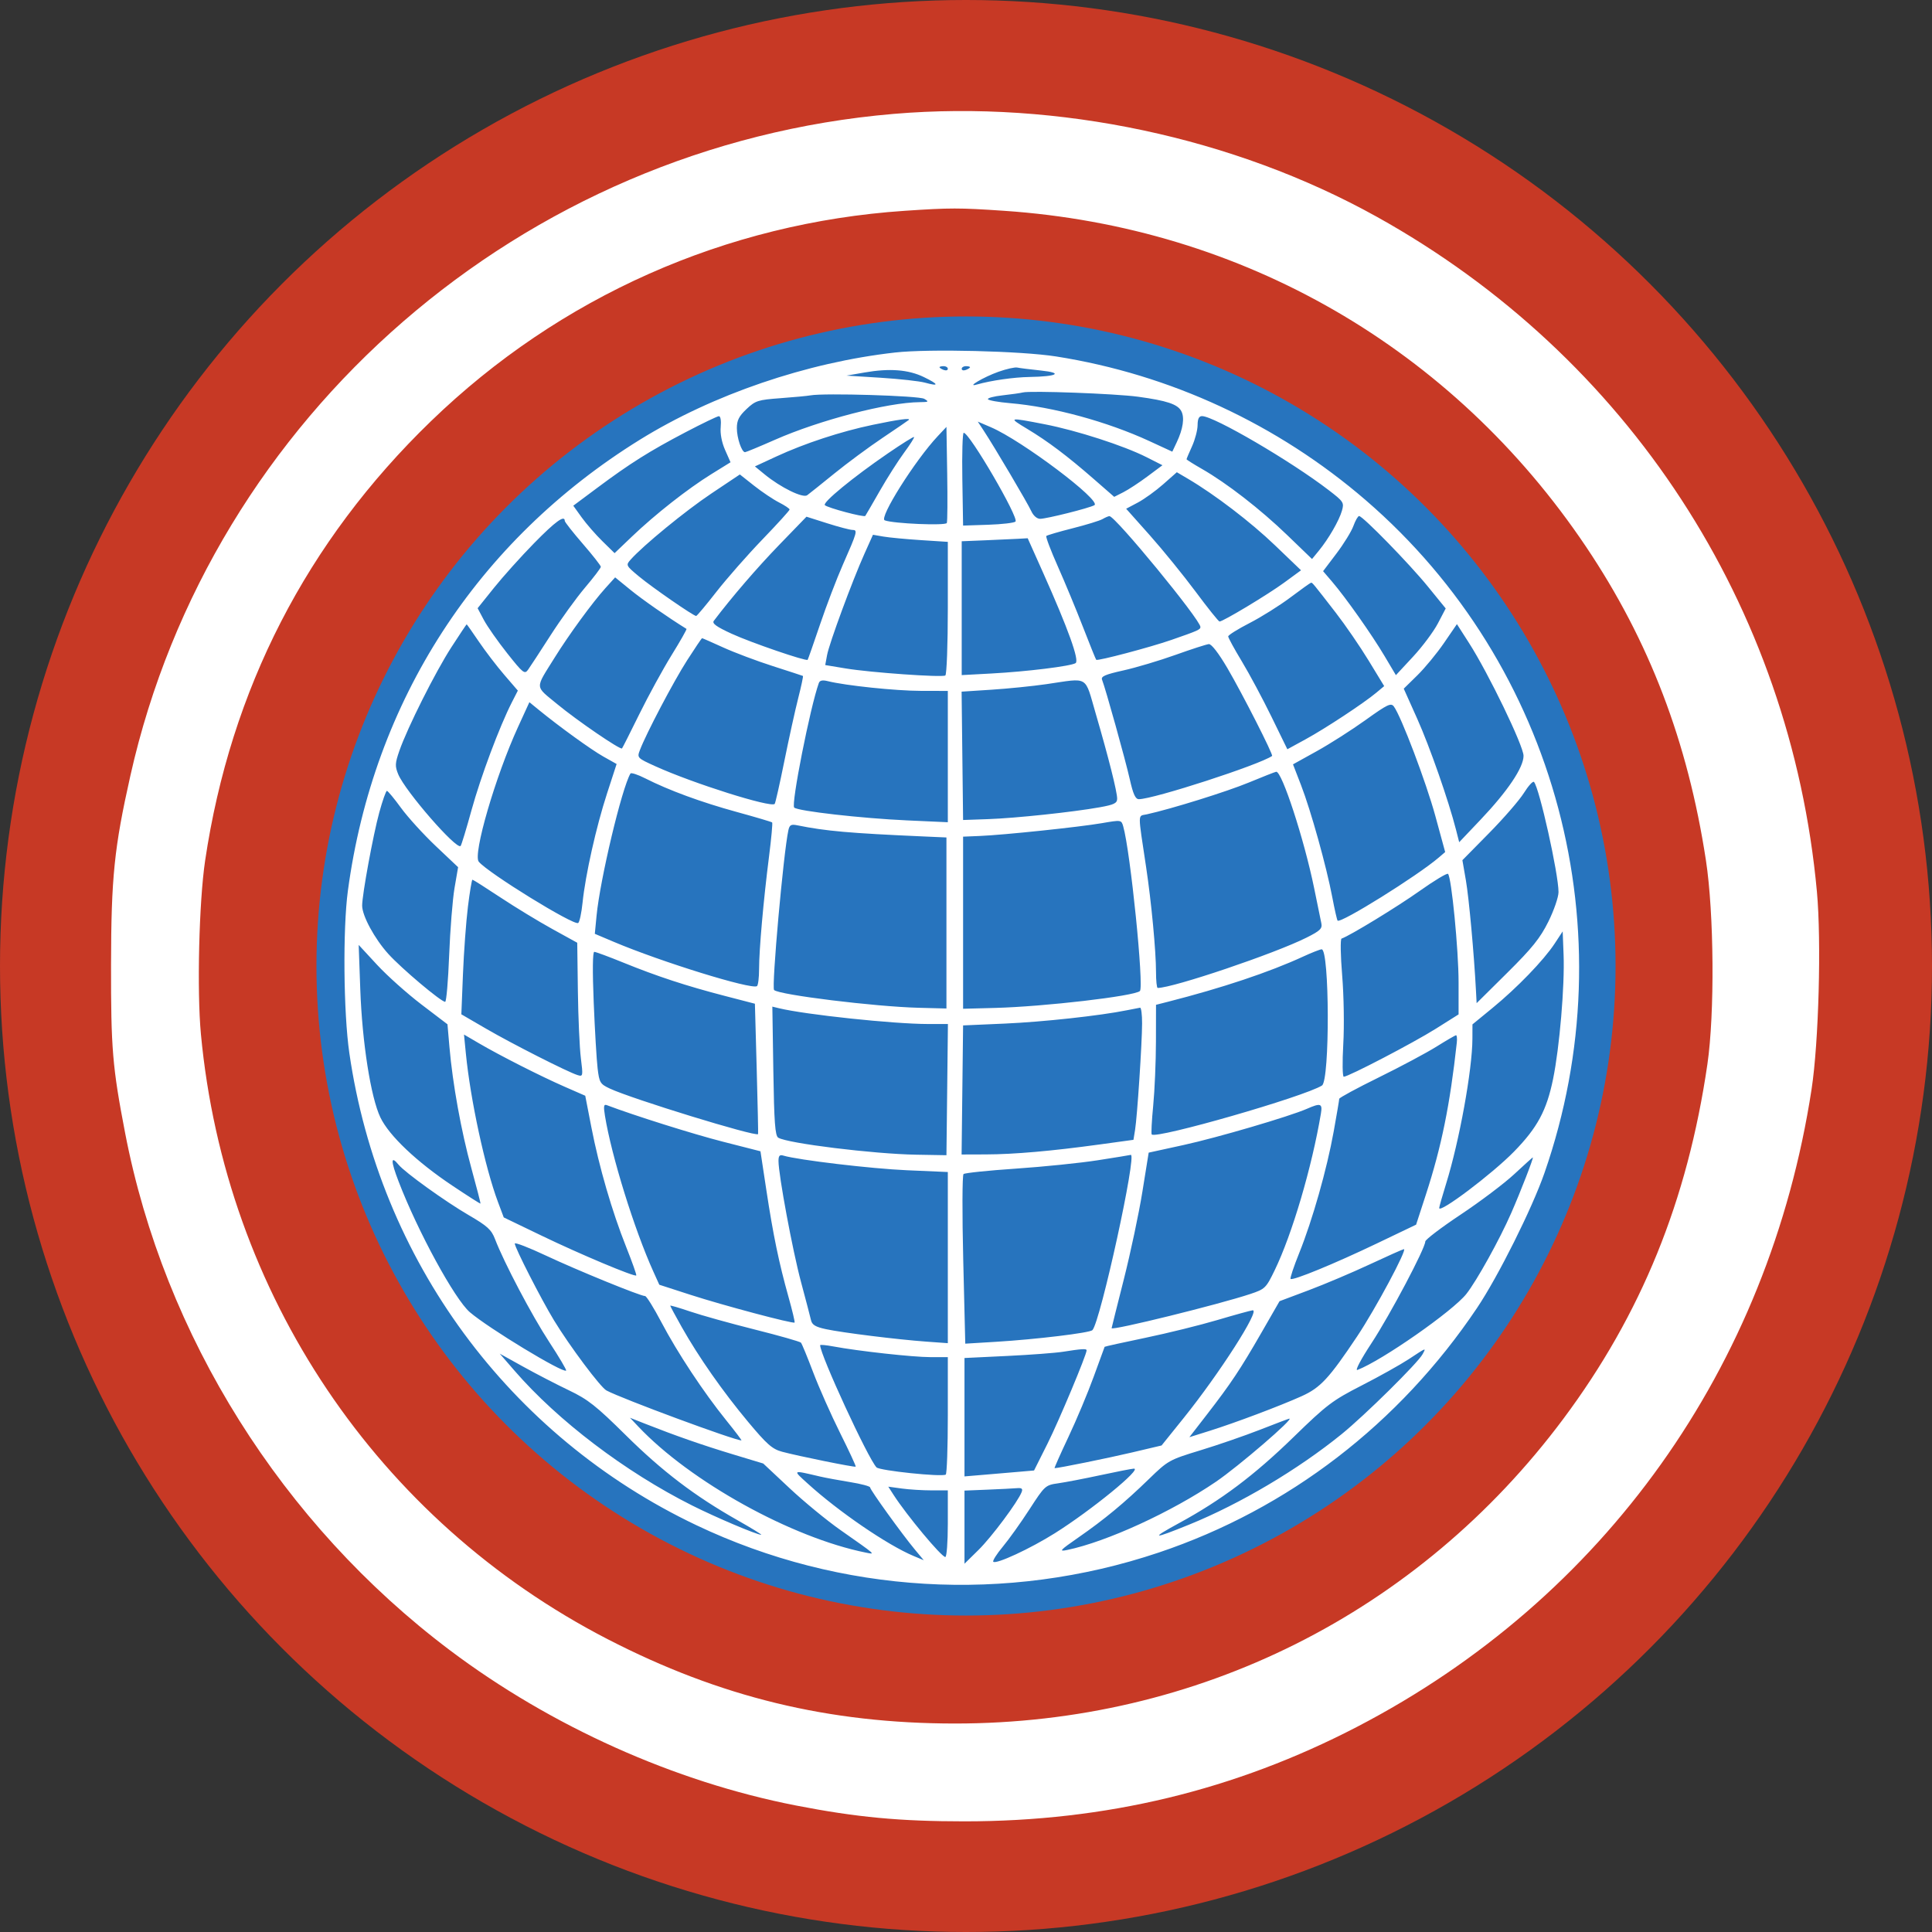
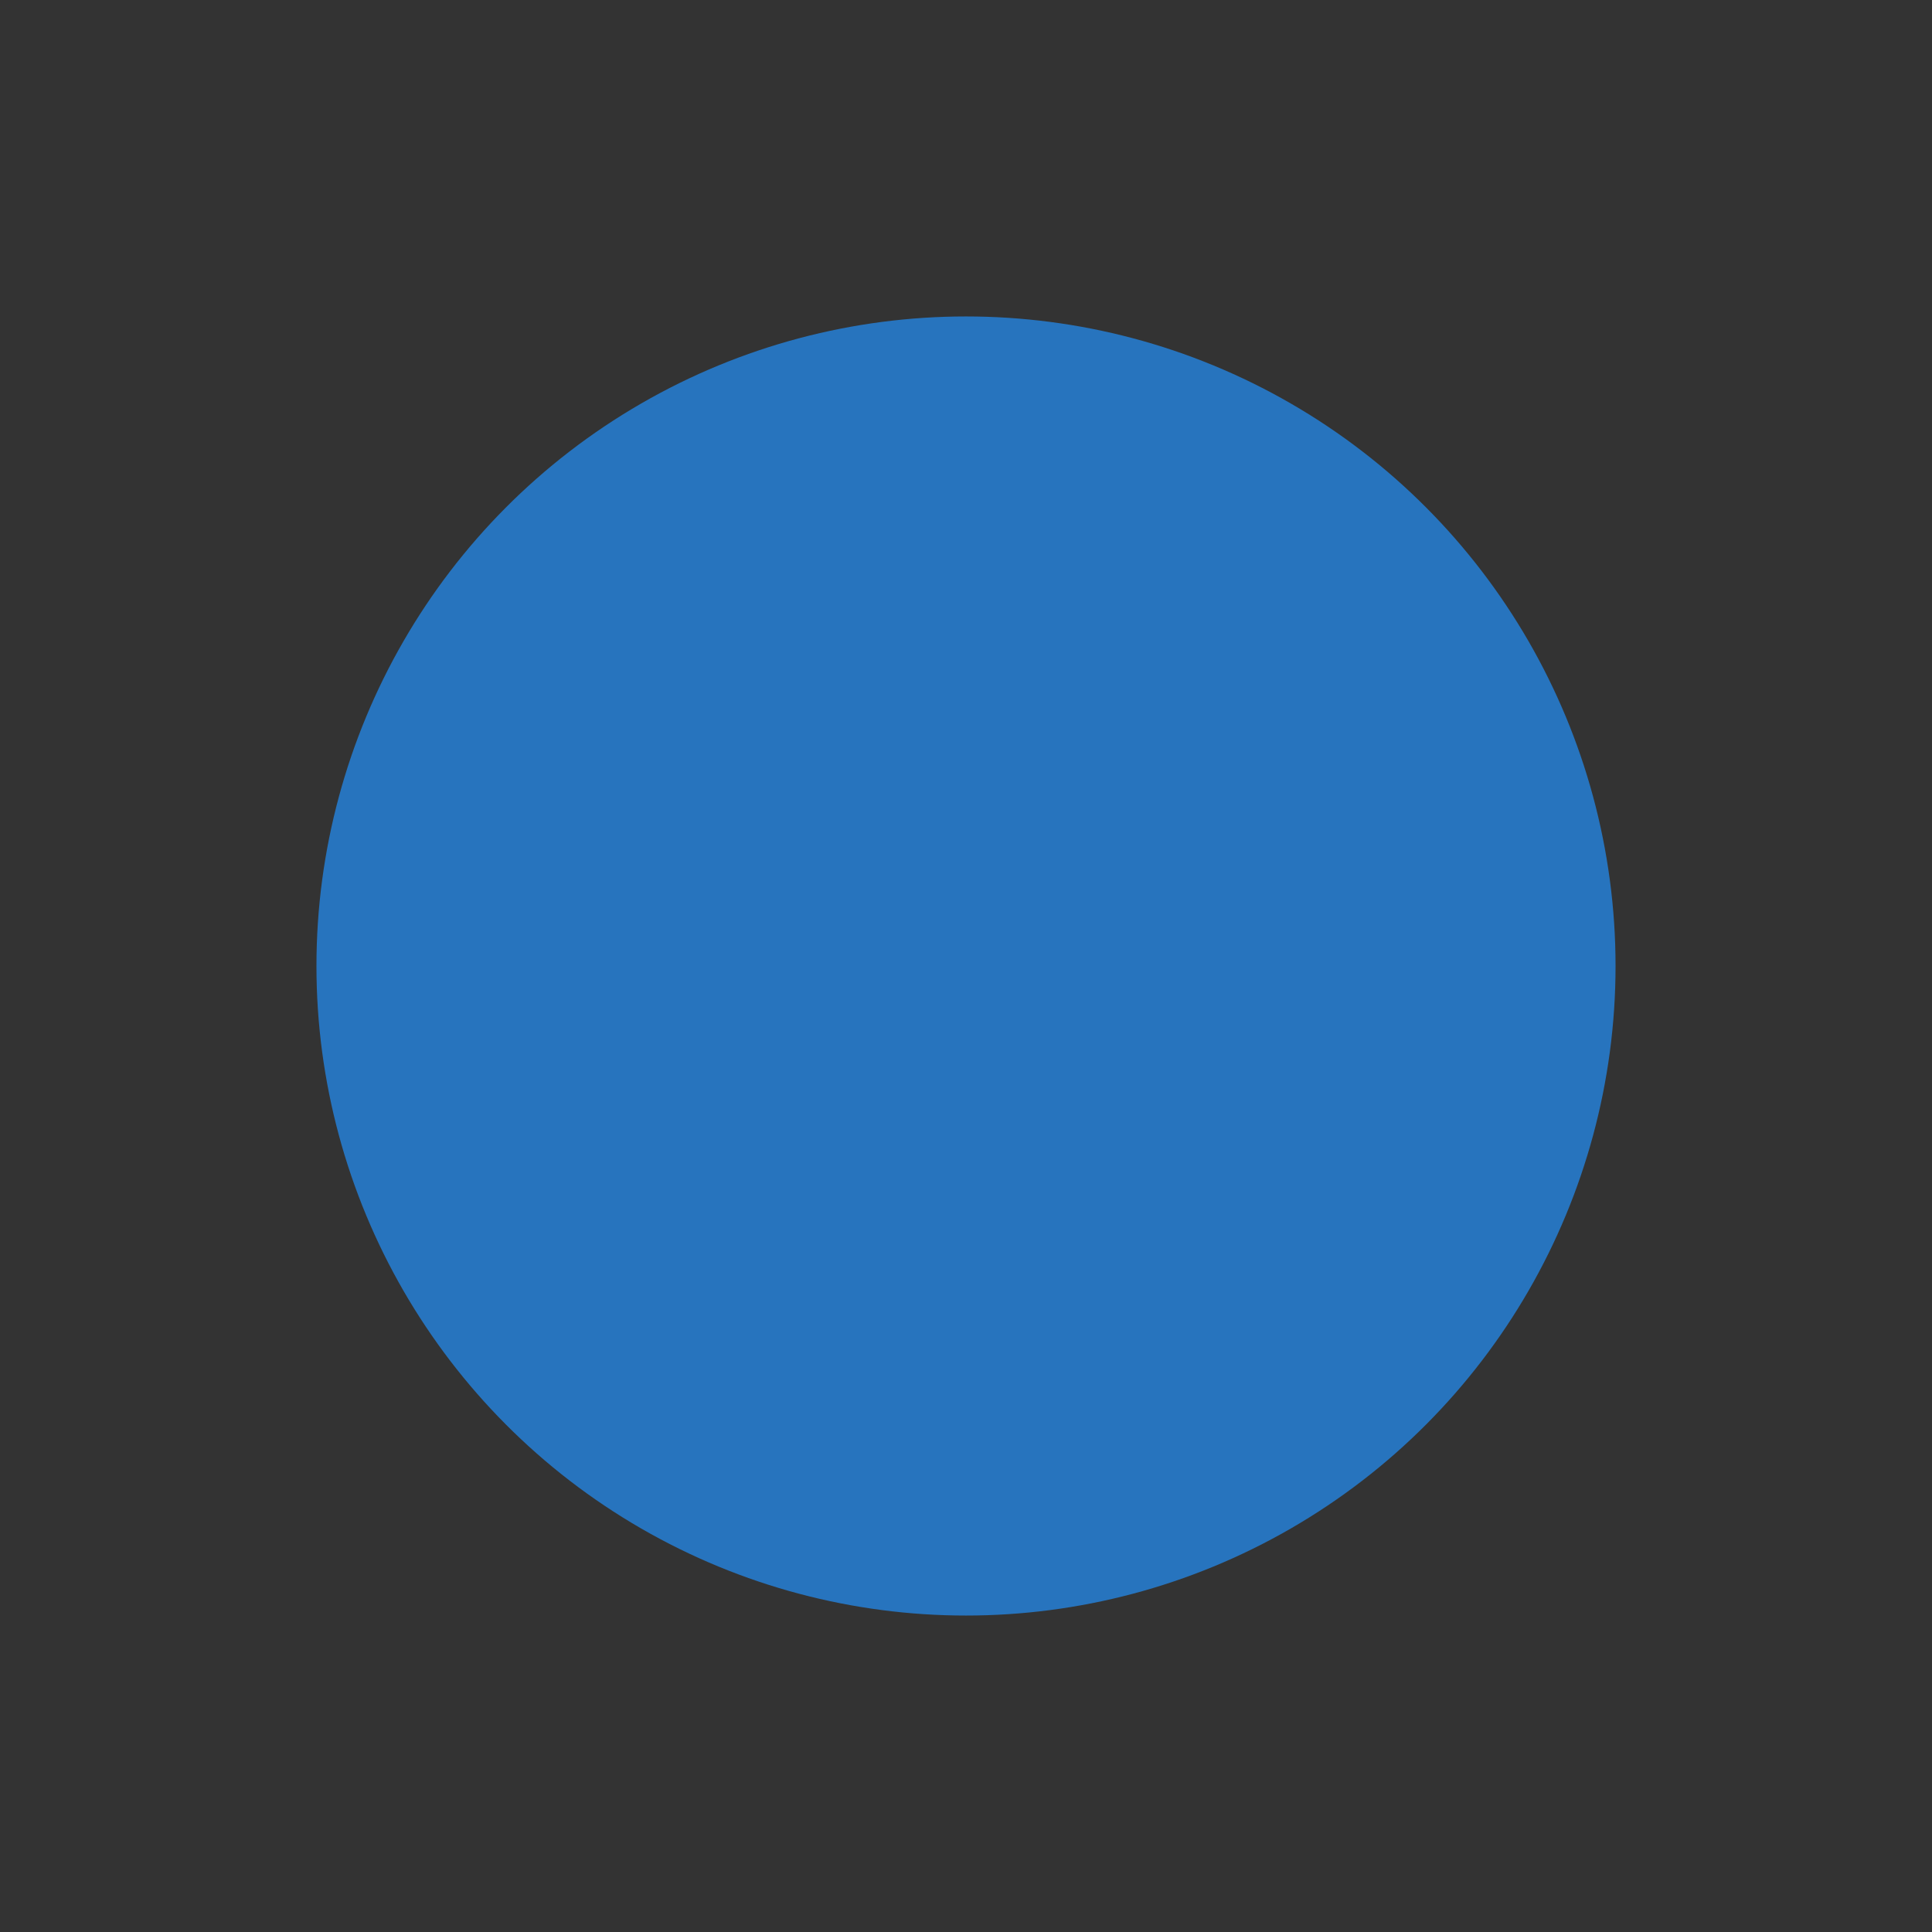
<svg xmlns="http://www.w3.org/2000/svg" width="194" height="194" viewBox="0 0 194 194" fill="none">
  <rect x="0" y="0" width="194" height="194" fill="#333333" stroke="none" />
-   <circle cx="97" cy="97" r="97" fill="#C73925" />
  <circle cx="97" cy="97" r="65.224" fill="#2774BE" />
-   <path fill-rule="evenodd" clip-rule="evenodd" d="M89.74 11.436C52.485 14.598 21.204 41.719 13.091 77.891C11.469 85.121 11.165 88.09 11.15 96.834C11.136 105.29 11.29 107.147 12.559 113.744C16.484 134.156 28.326 153.021 45.178 165.709C55.334 173.355 67.737 178.92 79.921 181.296C85.991 182.479 90.355 182.89 96.848 182.89C111.042 182.89 124.004 179.768 136.283 173.39C161.075 160.512 177.617 137.306 181.906 109.386C182.627 104.692 182.902 94.525 182.444 89.54C179.802 60.808 163.487 35.792 138.24 21.761C123.921 13.803 106.231 10.037 89.74 11.436ZM90.841 21.168C72.883 22.379 56.202 29.787 43.272 42.296C30.787 54.372 23.15 69.238 20.595 86.436C19.984 90.555 19.767 99.481 20.174 103.831C22.614 129.925 37.908 152.678 61.02 164.599C72.285 170.409 83.197 173.06 95.874 173.066C120.232 173.077 142.431 161.966 156.972 142.483C164.804 131.989 169.448 120.562 171.446 106.869C172.189 101.775 172.117 91.731 171.298 86.382C169.475 74.466 165.604 64.341 159.263 54.903C145.869 34.969 124.788 22.797 100.834 21.168C96.317 20.861 95.403 20.861 90.841 21.168ZM89.893 35.396C81.018 36.392 71.559 39.623 64.247 44.157C47.905 54.291 37.493 70.376 34.932 89.448C34.416 93.29 34.491 101.696 35.078 105.74C38.09 126.511 51.101 144.206 69.95 153.163C84.43 160.044 101.087 161.025 116.359 155.896C129.367 151.527 140.511 142.961 148.318 131.333C150.434 128.18 153.844 121.352 155.087 117.779C163.489 93.613 156.361 66.799 137.125 50.214C128.298 42.603 117.511 37.599 106.041 35.792C102.563 35.244 93.275 35.017 89.893 35.396ZM94.339 36.876C94.339 36.936 94.527 37.058 94.757 37.146C94.987 37.234 95.175 37.185 95.175 37.037C95.175 36.888 94.987 36.767 94.757 36.767C94.527 36.767 94.339 36.816 94.339 36.876ZM96.569 37.037C96.569 37.185 96.757 37.234 96.987 37.146C97.217 37.058 97.405 36.936 97.405 36.876C97.405 36.816 97.217 36.767 96.987 36.767C96.757 36.767 96.569 36.888 96.569 37.037ZM100.265 37.329C98.773 37.857 96.933 38.946 98.102 38.609C99.478 38.213 101.802 37.879 103.366 37.854C106.172 37.808 106.811 37.447 104.513 37.205C103.44 37.093 102.373 36.958 102.144 36.907C101.914 36.855 101.068 37.045 100.265 37.329ZM86.813 37.403L85.001 37.717L88.44 37.932C90.331 38.05 92.331 38.272 92.884 38.425C94.336 38.826 94.288 38.599 92.766 37.862C91.214 37.111 89.33 36.965 86.813 37.403ZM102.701 39.409C102.471 39.47 101.56 39.599 100.676 39.697C99.793 39.794 99.13 39.971 99.204 40.09C99.277 40.209 100.278 40.386 101.428 40.484C105.713 40.846 111.178 42.335 115.434 44.301L117.715 45.354L118.154 44.427C118.796 43.074 118.966 41.93 118.619 41.283C118.246 40.586 117.176 40.23 114.269 39.836C111.978 39.526 103.449 39.211 102.701 39.409ZM81.378 39.701C81.071 39.758 79.719 39.885 78.374 39.983C76.107 40.15 75.857 40.23 74.96 41.076C74.204 41.788 73.991 42.209 73.991 42.988C73.991 43.975 74.476 45.407 74.81 45.407C74.905 45.407 76.264 44.844 77.83 44.154C82.329 42.174 89.127 40.409 92.355 40.382C93.259 40.374 93.306 40.34 92.806 40.046C92.279 39.736 82.742 39.448 81.378 39.701ZM68.835 43.404C65.207 45.306 63.278 46.521 59.995 48.969L57.566 50.78L58.411 51.957C58.876 52.604 59.809 53.676 60.484 54.338L61.713 55.544L63.462 53.872C65.786 51.651 69.053 49.084 71.426 47.613L73.356 46.418L72.811 45.186C72.473 44.422 72.305 43.541 72.37 42.869C72.429 42.243 72.352 41.787 72.187 41.791C72.029 41.794 70.521 42.52 68.835 43.404ZM120.255 42.69C120.252 43.188 120.001 44.143 119.698 44.811C119.394 45.479 119.146 46.066 119.146 46.114C119.146 46.163 119.843 46.601 120.695 47.089C123.179 48.51 126.555 51.129 129.246 53.723L131.746 56.134L132.429 55.3C133.412 54.1 134.463 52.28 134.749 51.285C134.983 50.469 134.918 50.367 133.412 49.211C129.622 46.298 121.897 41.784 120.703 41.784C120.392 41.784 120.26 42.051 120.255 42.69ZM87.649 42.656C84.425 43.33 80.795 44.522 77.939 45.845L75.803 46.834L76.77 47.627C78.385 48.951 80.619 50.047 81.054 49.728C81.264 49.575 82.489 48.594 83.776 47.55C85.063 46.505 87.245 44.892 88.625 43.966C90.005 43.04 91.186 42.233 91.25 42.172C91.487 41.948 90.222 42.118 87.649 42.656ZM103.136 43.059C105.218 44.311 107.168 45.779 109.811 48.084L111.882 49.891L112.797 49.428C113.299 49.174 114.39 48.46 115.219 47.841L116.727 46.716L115.13 45.908C112.845 44.752 108.119 43.225 104.895 42.6C101.243 41.892 101.21 41.9 103.136 43.059ZM98.781 43.245C99.847 44.864 103.201 50.542 103.558 51.331C103.762 51.781 104.127 52.097 104.441 52.097C105.085 52.097 109.367 51.023 109.89 50.73C110.663 50.298 102.624 44.24 99.501 42.901L98.183 42.336L98.781 43.245ZM94.17 43.789C91.885 46.221 88.233 52.018 88.839 52.25C89.699 52.58 94.964 52.803 95.075 52.515C95.138 52.35 95.154 50.112 95.112 47.541L95.036 42.867L94.17 43.789ZM96.632 48.116L96.708 52.776L99.217 52.693C100.597 52.648 101.836 52.504 101.97 52.374C102.342 52.014 97.356 43.461 96.771 43.458C96.652 43.457 96.59 45.553 96.632 48.116ZM89.166 45.519C85.669 47.914 82.561 50.467 82.828 50.725C83.112 51 86.764 51.971 86.887 51.804C86.938 51.736 87.589 50.613 88.334 49.31C89.078 48.007 90.181 46.272 90.784 45.455C91.387 44.639 91.837 43.93 91.785 43.88C91.734 43.83 90.555 44.567 89.166 45.519ZM116.801 48.628C116.048 49.293 114.903 50.118 114.257 50.462L113.082 51.085L115.457 53.751C116.762 55.218 118.833 57.766 120.059 59.414C121.284 61.062 122.364 62.41 122.458 62.409C122.817 62.406 127.299 59.71 128.934 58.514L130.641 57.265L128.02 54.751C125.598 52.427 121.981 49.662 119.286 48.075L118.171 47.418L116.801 48.628ZM71.42 49.563C68.818 51.303 64.586 54.771 63.318 56.202C62.831 56.752 62.851 56.791 64.155 57.877C65.468 58.971 69.636 61.853 69.905 61.853C69.981 61.853 70.897 60.759 71.941 59.421C72.986 58.084 75.066 55.717 76.564 54.162C78.062 52.607 79.287 51.258 79.287 51.164C79.287 51.07 78.808 50.749 78.223 50.45C77.637 50.152 76.513 49.398 75.725 48.775L74.293 47.642L71.42 49.563ZM78.247 54.709C76.021 57.008 73.471 59.97 71.676 62.342C71.48 62.602 71.942 62.936 73.468 63.636C75.406 64.526 80.951 66.427 81.1 66.254C81.138 66.209 81.696 64.617 82.34 62.714C82.984 60.811 84.013 58.114 84.627 56.721C86.083 53.417 86.14 53.212 85.602 53.212C85.36 53.212 84.221 52.913 83.072 52.548L80.982 51.884L78.247 54.709ZM110.705 52.125C110.431 52.284 109.083 52.699 107.708 53.046C106.333 53.394 105.144 53.742 105.066 53.82C104.988 53.898 105.505 55.267 106.215 56.862C106.925 58.457 108.065 61.204 108.748 62.966C109.432 64.728 110.029 66.208 110.076 66.254C110.214 66.393 115.504 64.994 117.613 64.261C120.288 63.333 120.54 63.22 120.54 62.958C120.54 62.238 111.97 51.802 111.4 51.827C111.291 51.831 110.979 51.966 110.705 52.125ZM135.902 52.811C135.705 53.358 134.939 54.603 134.2 55.579L132.857 57.354L133.769 58.419C135.141 60.022 137.735 63.7 139.024 65.869L140.168 67.795L141.881 65.95C142.824 64.936 143.949 63.429 144.383 62.601L145.17 61.097L143.379 58.897C141.517 56.609 136.843 51.818 136.473 51.818C136.357 51.818 136.1 52.265 135.902 52.811ZM53.637 54.536C52.323 55.878 50.508 57.897 49.604 59.024L47.96 61.073L48.584 62.248C48.927 62.895 49.983 64.401 50.93 65.596C52.522 67.605 52.681 67.73 53.025 67.25C53.23 66.964 54.244 65.413 55.278 63.802C56.312 62.191 57.873 60.032 58.746 59.002C59.619 57.973 60.333 57.033 60.332 56.914C60.331 56.794 59.517 55.755 58.521 54.606C57.526 53.456 56.711 52.421 56.711 52.306C56.707 51.678 55.774 52.355 53.637 54.536ZM86.808 55.592C85.586 58.316 83.265 64.606 83.05 65.78L82.865 66.781L84.909 67.12C87.403 67.534 94.58 68.041 94.925 67.828C95.063 67.743 95.175 64.69 95.175 61.042V54.411L92.457 54.235C90.963 54.138 89.272 53.977 88.699 53.878L87.658 53.698L86.808 55.592ZM98.868 54.256L96.569 54.35V61.07V67.79L99.565 67.628C103.114 67.436 107.506 66.895 108.003 66.588C108.41 66.336 107.26 63.138 104.722 57.463L103.195 54.048L102.181 54.105C101.624 54.136 100.133 54.204 98.868 54.256ZM60.779 59.071C59.489 60.499 57.111 63.755 55.694 66.034C53.696 69.246 53.672 68.818 55.95 70.702C57.953 72.357 62.288 75.322 62.458 75.152C62.507 75.103 63.29 73.553 64.198 71.708C65.106 69.863 66.565 67.196 67.439 65.782C68.314 64.367 68.986 63.183 68.933 63.149C67.062 61.989 64.527 60.225 63.325 59.245L61.768 57.977L60.779 59.071ZM129.585 59.984C128.506 60.797 126.656 61.957 125.476 62.563C124.296 63.169 123.329 63.773 123.329 63.905C123.328 64.037 123.944 65.166 124.698 66.413C125.451 67.661 126.788 70.156 127.668 71.959L129.268 75.236L131.106 74.231C133.097 73.143 136.921 70.623 138.198 69.558L138.992 68.895L137.43 66.332C136.572 64.922 135.085 62.757 134.128 61.521C131.893 58.635 131.789 58.508 131.657 58.508C131.597 58.508 130.664 59.172 129.585 59.984ZM45.325 64.99C43.727 67.458 40.904 73.079 40.099 75.4C39.665 76.65 39.652 76.935 39.989 77.751C40.691 79.445 45.838 85.36 46.252 84.947C46.332 84.867 46.826 83.244 47.35 81.341C48.272 77.994 50.157 72.958 51.396 70.527L51.999 69.347L50.633 67.76C49.882 66.887 48.736 65.389 48.086 64.431C47.437 63.473 46.885 62.69 46.86 62.69C46.835 62.691 46.144 63.726 45.325 64.99ZM145 64.561C144.288 65.601 143.086 67.059 142.331 67.802L140.956 69.151L142.314 72.183C143.575 75.001 145.458 80.389 146.204 83.316L146.523 84.57L148.669 82.31C151.385 79.45 152.985 77.073 152.985 75.896C152.985 74.901 149.459 67.605 147.507 64.561L146.295 62.671L145 64.561ZM68.999 66.301C67.642 68.415 64.888 73.652 64.255 75.319C63.961 76.093 63.982 76.115 65.819 76.948C69.599 78.662 77.393 81.122 77.789 80.726C77.859 80.655 78.294 78.731 78.754 76.451C79.215 74.171 79.843 71.319 80.15 70.113C80.458 68.907 80.671 67.9 80.625 67.874C80.579 67.849 79.225 67.407 77.615 66.891C76.005 66.376 73.763 65.533 72.632 65.019C71.502 64.504 70.542 64.083 70.499 64.083C70.456 64.083 69.781 65.081 68.999 66.301ZM118.031 65.761C116.422 66.337 114.068 67.039 112.8 67.321C110.966 67.73 110.529 67.921 110.663 68.258C111.015 69.151 113.008 76.302 113.441 78.229C113.783 79.75 114.01 80.249 114.361 80.249C115.837 80.246 126.474 76.795 127.735 75.909C127.882 75.806 124.752 69.655 123.242 67.079C122.37 65.592 121.645 64.655 121.385 64.677C121.15 64.697 119.641 65.185 118.031 65.761ZM82.223 68.583C81.353 71.003 79.42 80.776 79.749 81.092C80.115 81.445 86.514 82.172 91.064 82.378L95.175 82.564V75.971V69.379L92.457 69.373C89.934 69.368 84.891 68.841 83.122 68.397C82.594 68.264 82.317 68.321 82.223 68.583ZM105.077 68.698C103.701 68.898 101.221 69.149 99.567 69.256L96.559 69.451L96.633 75.896L96.708 82.34L99.217 82.252C101.996 82.155 107.743 81.545 110.436 81.061C111.879 80.801 112.178 80.653 112.178 80.197C112.178 79.498 111.314 76.067 110.033 71.678C108.889 67.76 109.403 68.069 105.077 68.698ZM52.011 73.014C49.754 77.942 47.466 85.794 48.074 86.527C49.017 87.663 57.608 92.96 58.057 92.682C58.193 92.598 58.39 91.68 58.497 90.641C58.783 87.851 59.866 83.02 60.957 79.668L61.917 76.717L60.578 75.964C59.348 75.273 56.143 72.952 54.028 71.222L53.158 70.51L52.011 73.014ZM137.125 72.299C135.745 73.289 133.541 74.696 132.226 75.425L129.835 76.751L130.646 78.849C131.629 81.389 133.194 87.003 133.778 90.082C134.013 91.321 134.254 92.384 134.314 92.443C134.621 92.751 142.321 87.951 144.466 86.114L145.116 85.557L144.127 81.931C143.2 78.534 140.697 71.929 139.963 70.941C139.674 70.554 139.321 70.723 137.125 72.299ZM63.306 77.674C62.441 79.129 60.253 88.311 59.902 91.956L59.728 93.768L61.633 94.574C66.412 96.594 75.425 99.383 76.008 99.023C76.126 98.951 76.222 98.178 76.222 97.305C76.223 95.359 76.66 90.42 77.222 86C77.453 84.181 77.594 82.644 77.535 82.585C77.476 82.527 75.871 82.051 73.968 81.529C70.401 80.551 67.171 79.364 64.791 78.158C64.042 77.778 63.374 77.561 63.306 77.674ZM125.388 78.581C123.188 79.493 117.606 81.232 115.138 81.774C114.233 81.973 114.239 81.429 115.087 87.078C115.616 90.594 116.08 95.515 116.08 97.601C116.08 98.482 116.156 99.203 116.249 99.203C117.796 99.203 128.024 95.745 131.206 94.145C132.56 93.465 132.792 93.241 132.683 92.717C132.613 92.375 132.285 90.779 131.956 89.169C130.953 84.271 128.714 77.409 128.146 77.496C128.025 77.514 126.784 78.002 125.388 78.581ZM153.016 79.632C152.564 80.355 150.99 82.168 149.519 83.66L146.845 86.375L147.196 88.399C147.503 90.172 148.013 95.751 148.208 99.48L148.274 100.732L151.365 97.668C153.848 95.207 154.657 94.199 155.477 92.546C156.038 91.414 156.497 90.079 156.497 89.58C156.497 87.742 154.565 79.076 154.031 78.517C153.926 78.407 153.469 78.909 153.016 79.632ZM38.082 81.593C37.469 83.829 36.36 89.866 36.365 90.939C36.369 91.963 37.613 94.26 38.988 95.782C40.309 97.245 44.285 100.597 44.7 100.597C44.822 100.597 45.002 98.496 45.102 95.928C45.202 93.361 45.444 90.319 45.641 89.169L46 87.078L43.758 84.957C42.525 83.79 40.955 82.065 40.269 81.124C39.584 80.183 38.946 79.413 38.851 79.413C38.757 79.413 38.41 80.394 38.082 81.593ZM110.645 82.657C108.372 83.049 100.809 83.843 98.381 83.943L96.708 84.012V92.653V101.294L99.914 101.21C104.874 101.078 113.885 100.029 114.462 99.515C114.891 99.133 113.504 85.454 112.785 82.972C112.598 82.325 112.58 82.323 110.645 82.657ZM79.165 83.365C78.673 85.6 77.461 99.143 77.729 99.411C78.217 99.898 87.851 101.083 92.248 101.196L95.036 101.267V92.68V84.093L92.666 83.988C85.299 83.663 82.898 83.451 80.064 82.873C79.438 82.745 79.283 82.83 79.165 83.365ZM142.56 89.459C140.321 91.048 135.517 93.979 134.712 94.247C134.58 94.291 134.608 95.957 134.773 97.95C134.94 99.962 134.99 103.029 134.884 104.848C134.78 106.649 134.802 108.121 134.934 108.119C135.414 108.11 141.923 104.716 144.163 103.307L146.462 101.86L146.462 98.65C146.462 95.385 145.747 88.052 145.399 87.748C145.294 87.656 144.017 88.426 142.56 89.459ZM46.986 91.05C46.802 92.545 46.578 95.587 46.488 97.81L46.326 101.851L48.8 103.29C51.404 104.804 57.002 107.644 57.984 107.95C58.544 108.124 58.555 108.072 58.326 106.245C58.197 105.208 58.062 102.179 58.027 99.513L57.963 94.665L55.455 93.282C54.075 92.522 51.734 91.097 50.252 90.116C48.77 89.135 47.504 88.333 47.439 88.333C47.375 88.333 47.171 89.556 46.986 91.05ZM156.101 94.762C155.005 96.427 152.337 99.189 149.877 101.206L147.856 102.863L147.851 104.308C147.84 107.415 146.541 114.576 145.212 118.854C144.831 120.081 144.518 121.181 144.516 121.3C144.504 121.899 149.847 117.872 152.033 115.633C154.376 113.234 155.302 111.512 155.95 108.351C156.601 105.175 157.126 98.968 157.006 95.877L156.915 93.525L156.101 94.762ZM36.177 99.343C36.368 104.684 37.234 110.197 38.197 112.208C39.078 114.046 41.848 116.67 45.442 119.069C46.957 120.081 48.219 120.886 48.246 120.857C48.273 120.829 47.864 119.238 47.337 117.321C46.312 113.594 45.453 108.849 45.131 105.14L44.933 102.854L42.318 100.862C40.879 99.766 38.873 97.973 37.86 96.877L36.017 94.883L36.177 99.343ZM130.853 96.054C127.456 97.621 122.728 99.201 117.265 100.595L116.08 100.897L116.073 104.58C116.069 106.605 115.945 109.507 115.797 111.029C115.649 112.551 115.583 113.85 115.65 113.917C116.123 114.391 130.973 110.12 132.745 109.001C133.545 108.495 133.509 95.267 132.708 95.324C132.531 95.337 131.696 95.665 130.853 96.054ZM59.617 100.667C59.731 103.465 59.908 106.443 60.009 107.286C60.181 108.713 60.265 108.851 61.231 109.305C63.438 110.342 75.865 114.16 76.122 113.881C76.145 113.857 76.082 110.901 75.983 107.312L75.803 100.788L72.737 99.992C68.902 98.997 65.957 98.029 62.575 96.653C61.125 96.063 59.819 95.58 59.674 95.58C59.508 95.58 59.487 97.494 59.617 100.667ZM77.654 107.538C77.734 112.703 77.832 114.045 78.146 114.239C79.068 114.809 87.704 115.874 92.005 115.948L95.036 116L95.111 109.413L95.185 102.827L93.159 102.825C89.707 102.821 80.846 101.881 78.212 101.239L77.554 101.079L77.654 107.538ZM113.154 101.444C110.463 101.99 104.742 102.614 100.889 102.783L96.708 102.966L96.633 109.447L96.558 115.928L99.003 115.92C101.833 115.912 105.607 115.581 110.418 114.92L113.815 114.454L113.978 113.449C114.194 112.113 114.677 104.78 114.682 102.757C114.685 101.876 114.593 101.169 114.478 101.187C114.362 101.204 113.767 101.32 113.154 101.444ZM46.78 105.794C47.236 110.432 48.706 117.234 50 120.69L50.583 122.246L54.413 124.092C58.264 125.949 63.721 128.241 63.89 128.073C63.94 128.024 63.484 126.738 62.878 125.216C61.458 121.653 60.154 117.168 59.381 113.187L58.767 110.028L56.693 109.12C54.28 108.063 50.253 106.022 48.097 104.763L46.592 103.883L46.78 105.794ZM144.233 105.101C143.236 105.724 140.633 107.113 138.449 108.187C136.264 109.261 134.477 110.228 134.477 110.337C134.477 110.445 134.227 111.923 133.921 113.621C133.24 117.403 131.781 122.543 130.456 125.83C129.91 127.183 129.522 128.347 129.593 128.419C129.799 128.624 133.999 126.899 138.267 124.855L142.197 122.973L143.186 119.934C144.745 115.144 145.598 110.952 146.282 104.708C146.328 104.287 146.294 103.948 146.205 103.955C146.117 103.962 145.229 104.478 144.233 105.101ZM60.748 112.053C61.406 116.095 63.696 123.463 65.609 127.693L66.203 129.005L69.331 130.017C72.596 131.074 79.64 132.949 79.788 132.802C79.835 132.755 79.561 131.604 79.18 130.245C78.22 126.826 77.638 124.02 76.95 119.485L76.361 115.605L72.598 114.644C69.625 113.886 63.683 112.015 60.929 110.971C60.626 110.856 60.589 111.076 60.748 112.053ZM131.236 111.338C129.478 112.109 122.234 114.235 118.838 114.977L115.344 115.741L114.712 119.667C114.365 121.826 113.527 125.779 112.851 128.452C112.174 131.124 111.621 133.337 111.621 133.369C111.621 133.643 122.429 130.977 125.557 129.932C127.03 129.439 127.126 129.346 128 127.544C129.744 123.947 131.733 117.205 132.638 111.816C132.809 110.8 132.614 110.734 131.236 111.338ZM78.172 116.583C78.172 117.976 79.588 125.584 80.432 128.727C80.909 130.502 81.361 132.229 81.437 132.565C81.544 133.035 81.891 133.243 82.941 133.468C84.609 133.826 90.081 134.505 93.015 134.718L95.175 134.874V126.281V117.687L91.064 117.509C87.5 117.356 80.121 116.48 78.66 116.038C78.287 115.925 78.172 116.052 78.172 116.583ZM110.227 116.507C108.464 116.782 104.764 117.16 102.004 117.347C99.245 117.533 96.881 117.778 96.752 117.892C96.623 118.005 96.609 121.884 96.722 126.511L96.927 134.923L100.023 134.735C104.062 134.489 109.432 133.839 109.694 133.565C110.493 132.725 114.21 115.722 113.54 115.967C113.481 115.989 111.99 116.232 110.227 116.507ZM152.037 117.916C151.041 118.841 148.626 120.662 146.672 121.962C144.717 123.263 143.118 124.479 143.118 124.665C143.118 125.344 139.582 132.031 137.734 134.848C136.629 136.531 136.033 137.666 136.308 137.561C138.773 136.615 145.888 131.649 147.246 129.926C148.288 128.605 150.577 124.478 151.746 121.812C152.686 119.669 154.033 116.197 153.916 116.219C153.879 116.227 153.034 116.99 152.037 117.916ZM40.028 118.645C41.952 123.657 45.66 130.459 47.179 131.764C49.051 133.372 56.552 137.92 56.847 137.625C56.907 137.564 56.141 136.268 55.143 134.744C53.405 132.09 50.609 126.781 49.708 124.425C49.346 123.478 48.94 123.108 47.072 122.021C44.73 120.66 40.661 117.734 40.021 116.952C39.224 115.979 39.226 116.558 40.028 118.645ZM51.692 124.872C51.692 125.277 54.338 130.457 55.627 132.578C57.199 135.162 60.294 139.301 60.897 139.623C62.454 140.457 73.755 144.637 74.45 144.637C74.507 144.637 73.819 143.728 72.921 142.617C70.642 139.794 68.027 135.838 66.405 132.757C65.648 131.319 64.915 130.143 64.777 130.143C64.3 130.143 57.962 127.555 54.828 126.082C53.104 125.271 51.692 124.726 51.692 124.872ZM137.543 126.96C135.78 127.784 133.02 128.953 131.411 129.558L128.484 130.658L126.668 133.815C124.545 137.505 123.592 138.937 121.192 142.037L119.43 144.314L121.448 143.681C124.022 142.874 128.556 141.166 130.714 140.192C132.591 139.344 133.456 138.411 136.276 134.193C138.109 131.451 141.36 125.383 140.969 125.433C140.848 125.449 139.306 126.136 137.543 126.96ZM67.302 131.11C67.302 131.164 67.821 132.129 68.455 133.254C70.155 136.268 72.573 139.722 75.113 142.766C77.012 145.041 77.543 145.508 78.533 145.775C80.133 146.206 85.817 147.359 85.924 147.274C85.972 147.236 85.269 145.718 84.362 143.9C83.456 142.083 82.239 139.341 81.657 137.808C81.076 136.275 80.523 134.932 80.428 134.823C80.333 134.713 78.248 134.12 75.794 133.504C73.34 132.888 70.425 132.075 69.317 131.698C68.209 131.321 67.302 131.057 67.302 131.11ZM122.242 132.549C120.495 133.067 117.24 133.871 115.009 134.335C112.778 134.799 110.938 135.206 110.92 135.239C110.903 135.272 110.412 136.617 109.828 138.226C109.245 139.836 108.102 142.564 107.287 144.289C106.472 146.014 105.846 147.425 105.895 147.425C106.288 147.425 111.22 146.424 113.641 145.853L116.638 145.146L118.862 142.381C122.454 137.915 126.566 131.497 125.787 131.572C125.584 131.592 123.989 132.031 122.242 132.549ZM82.353 135.078C82.353 136.037 87.177 146.487 88.016 147.346C88.338 147.675 94.537 148.322 94.966 148.071C95.081 148.004 95.175 145.323 95.175 142.112V136.275H93.425C91.678 136.275 86.184 135.67 83.677 135.201C82.949 135.065 82.353 135.01 82.353 135.078ZM106.743 135.735C105.976 135.856 103.436 136.047 101.098 136.159L96.848 136.363V142.307V148.252L98.59 148.106C99.548 148.026 101.12 147.892 102.083 147.809L103.834 147.657L105.184 144.963C106.339 142.657 109.112 136.039 109.112 135.588C109.112 135.409 108.592 135.441 106.743 135.735ZM141.452 136.484C140.612 137.035 138.487 138.223 136.729 139.122C133.797 140.623 133.234 141.049 129.894 144.3C125.937 148.151 122.621 150.642 118.384 152.947C115.432 154.553 115.725 154.592 119.425 153.086C124.536 151.006 130.34 147.561 134.724 144.004C137.045 142.121 142.382 136.85 142.846 135.983C143.208 135.308 143.279 135.282 141.452 136.484ZM51.66 137.631C56.02 142.664 62.784 147.799 69.492 151.168C71.894 152.374 75.995 154.114 76.436 154.114C76.546 154.114 75.474 153.456 74.055 152.651C69.756 150.214 66.503 147.739 62.842 144.118C59.862 141.17 59.035 140.518 57.128 139.608C55.901 139.022 53.837 137.955 52.541 137.235L50.183 135.927L51.66 137.631ZM64.096 143.249C69.316 148.772 79.495 154.409 86.952 155.906C87.937 156.104 88.029 156.186 84.388 153.634C83.026 152.679 80.725 150.787 79.275 149.428L76.639 146.957L73.573 146.03C70.559 145.119 67.823 144.165 64.793 142.969L63.26 142.364L64.096 143.249ZM126.533 143.562C125 144.162 122.303 145.093 120.54 145.63C117.413 146.583 117.287 146.653 115.383 148.502C112.904 150.911 110.912 152.562 108.276 154.391C106.414 155.683 106.292 155.82 107.161 155.639C111.107 154.82 117.637 151.825 122.096 148.79C124.368 147.243 130.022 142.377 129.46 142.452C129.383 142.462 128.066 142.961 126.533 143.562ZM110.506 148.126C108.896 148.473 106.986 148.84 106.262 148.943C104.97 149.126 104.916 149.175 103.377 151.552C102.514 152.885 101.306 154.578 100.691 155.315C100.077 156.052 99.649 156.73 99.741 156.822C100.019 157.1 103.442 155.514 105.911 153.964C109.584 151.658 114.764 147.423 113.85 147.472C113.62 147.485 112.115 147.779 110.506 148.126ZM81.099 148.965C84.204 151.788 89.115 155.147 91.748 156.247L92.757 156.668L91.868 155.6C90.558 154.025 87.371 149.601 87.371 149.358C87.371 149.242 86.461 149 85.35 148.821C84.238 148.641 82.89 148.391 82.353 148.266C79.512 147.602 79.567 147.572 81.099 148.965ZM89.72 150.096C91.041 152.148 94.535 156.344 94.924 156.344C95.062 156.344 95.175 154.839 95.175 152.999V149.655H93.542C92.643 149.655 91.298 149.571 90.552 149.469L89.197 149.283L89.72 150.096ZM99.147 149.583L96.848 149.677V153.349V157.02L98.254 155.637C99.578 154.334 102.216 150.795 102.59 149.82C102.719 149.483 102.601 149.39 102.104 149.433C101.742 149.464 100.412 149.532 99.147 149.583Z" fill="white" />
</svg>